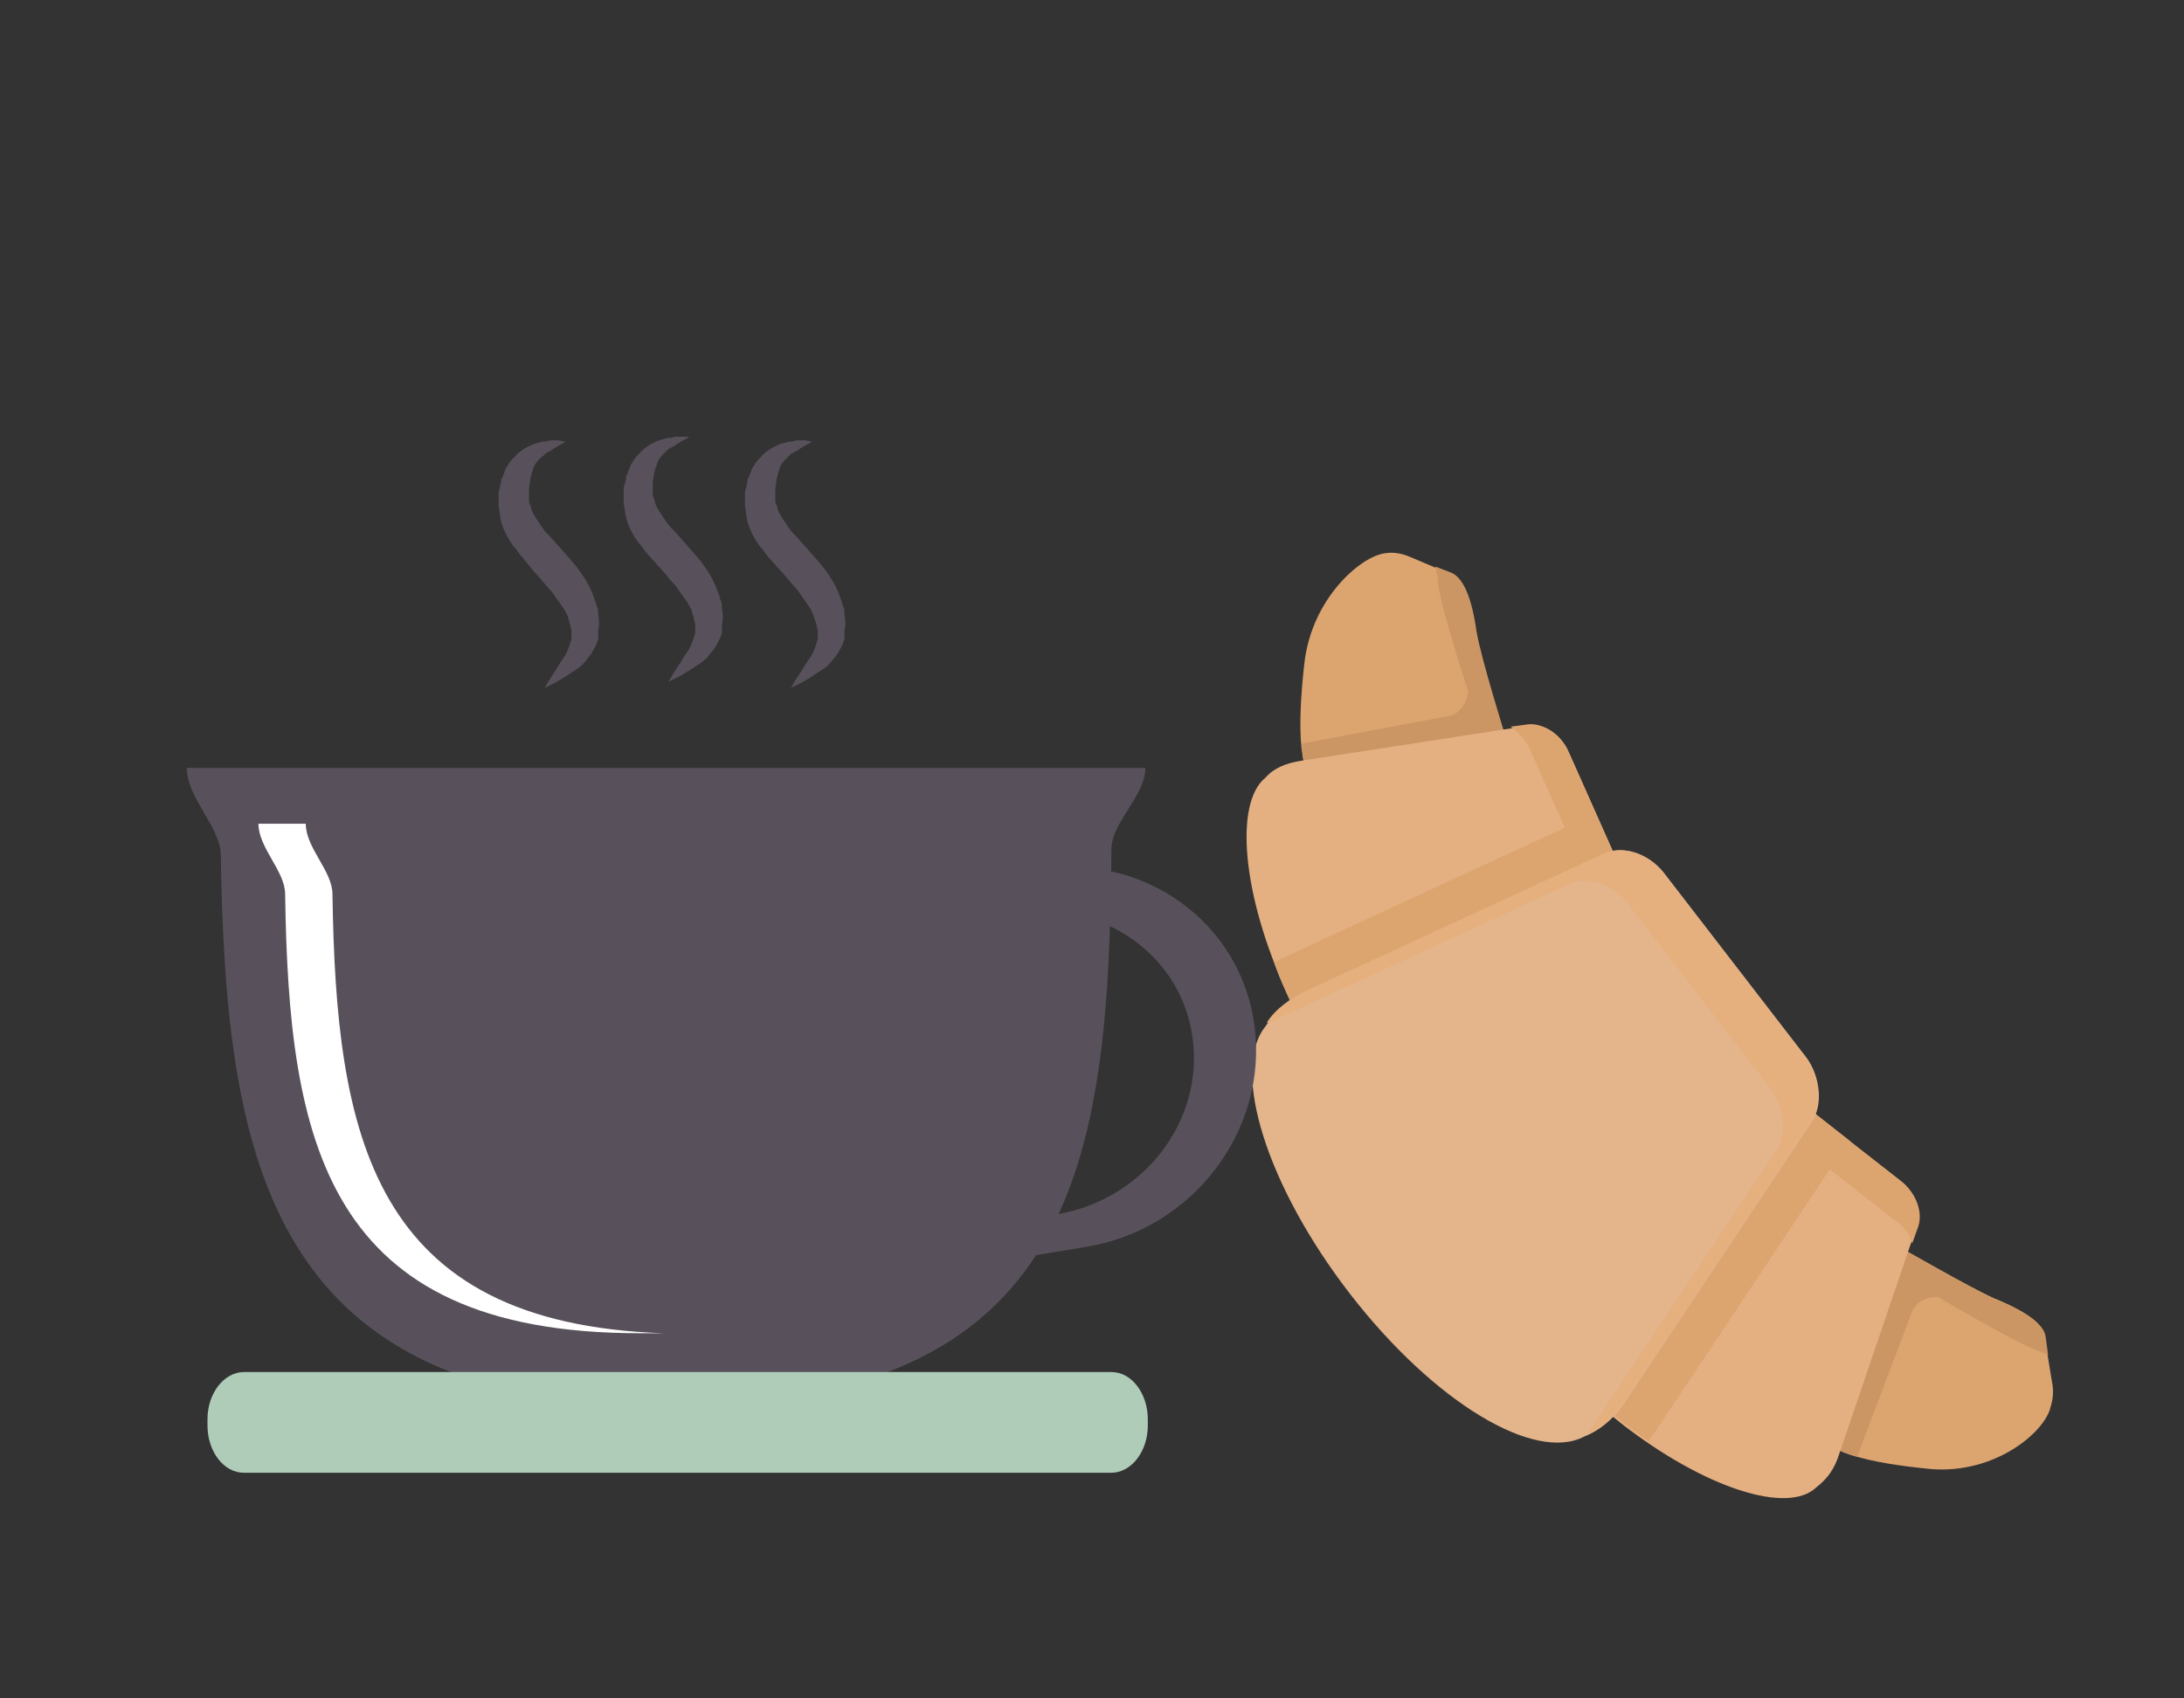
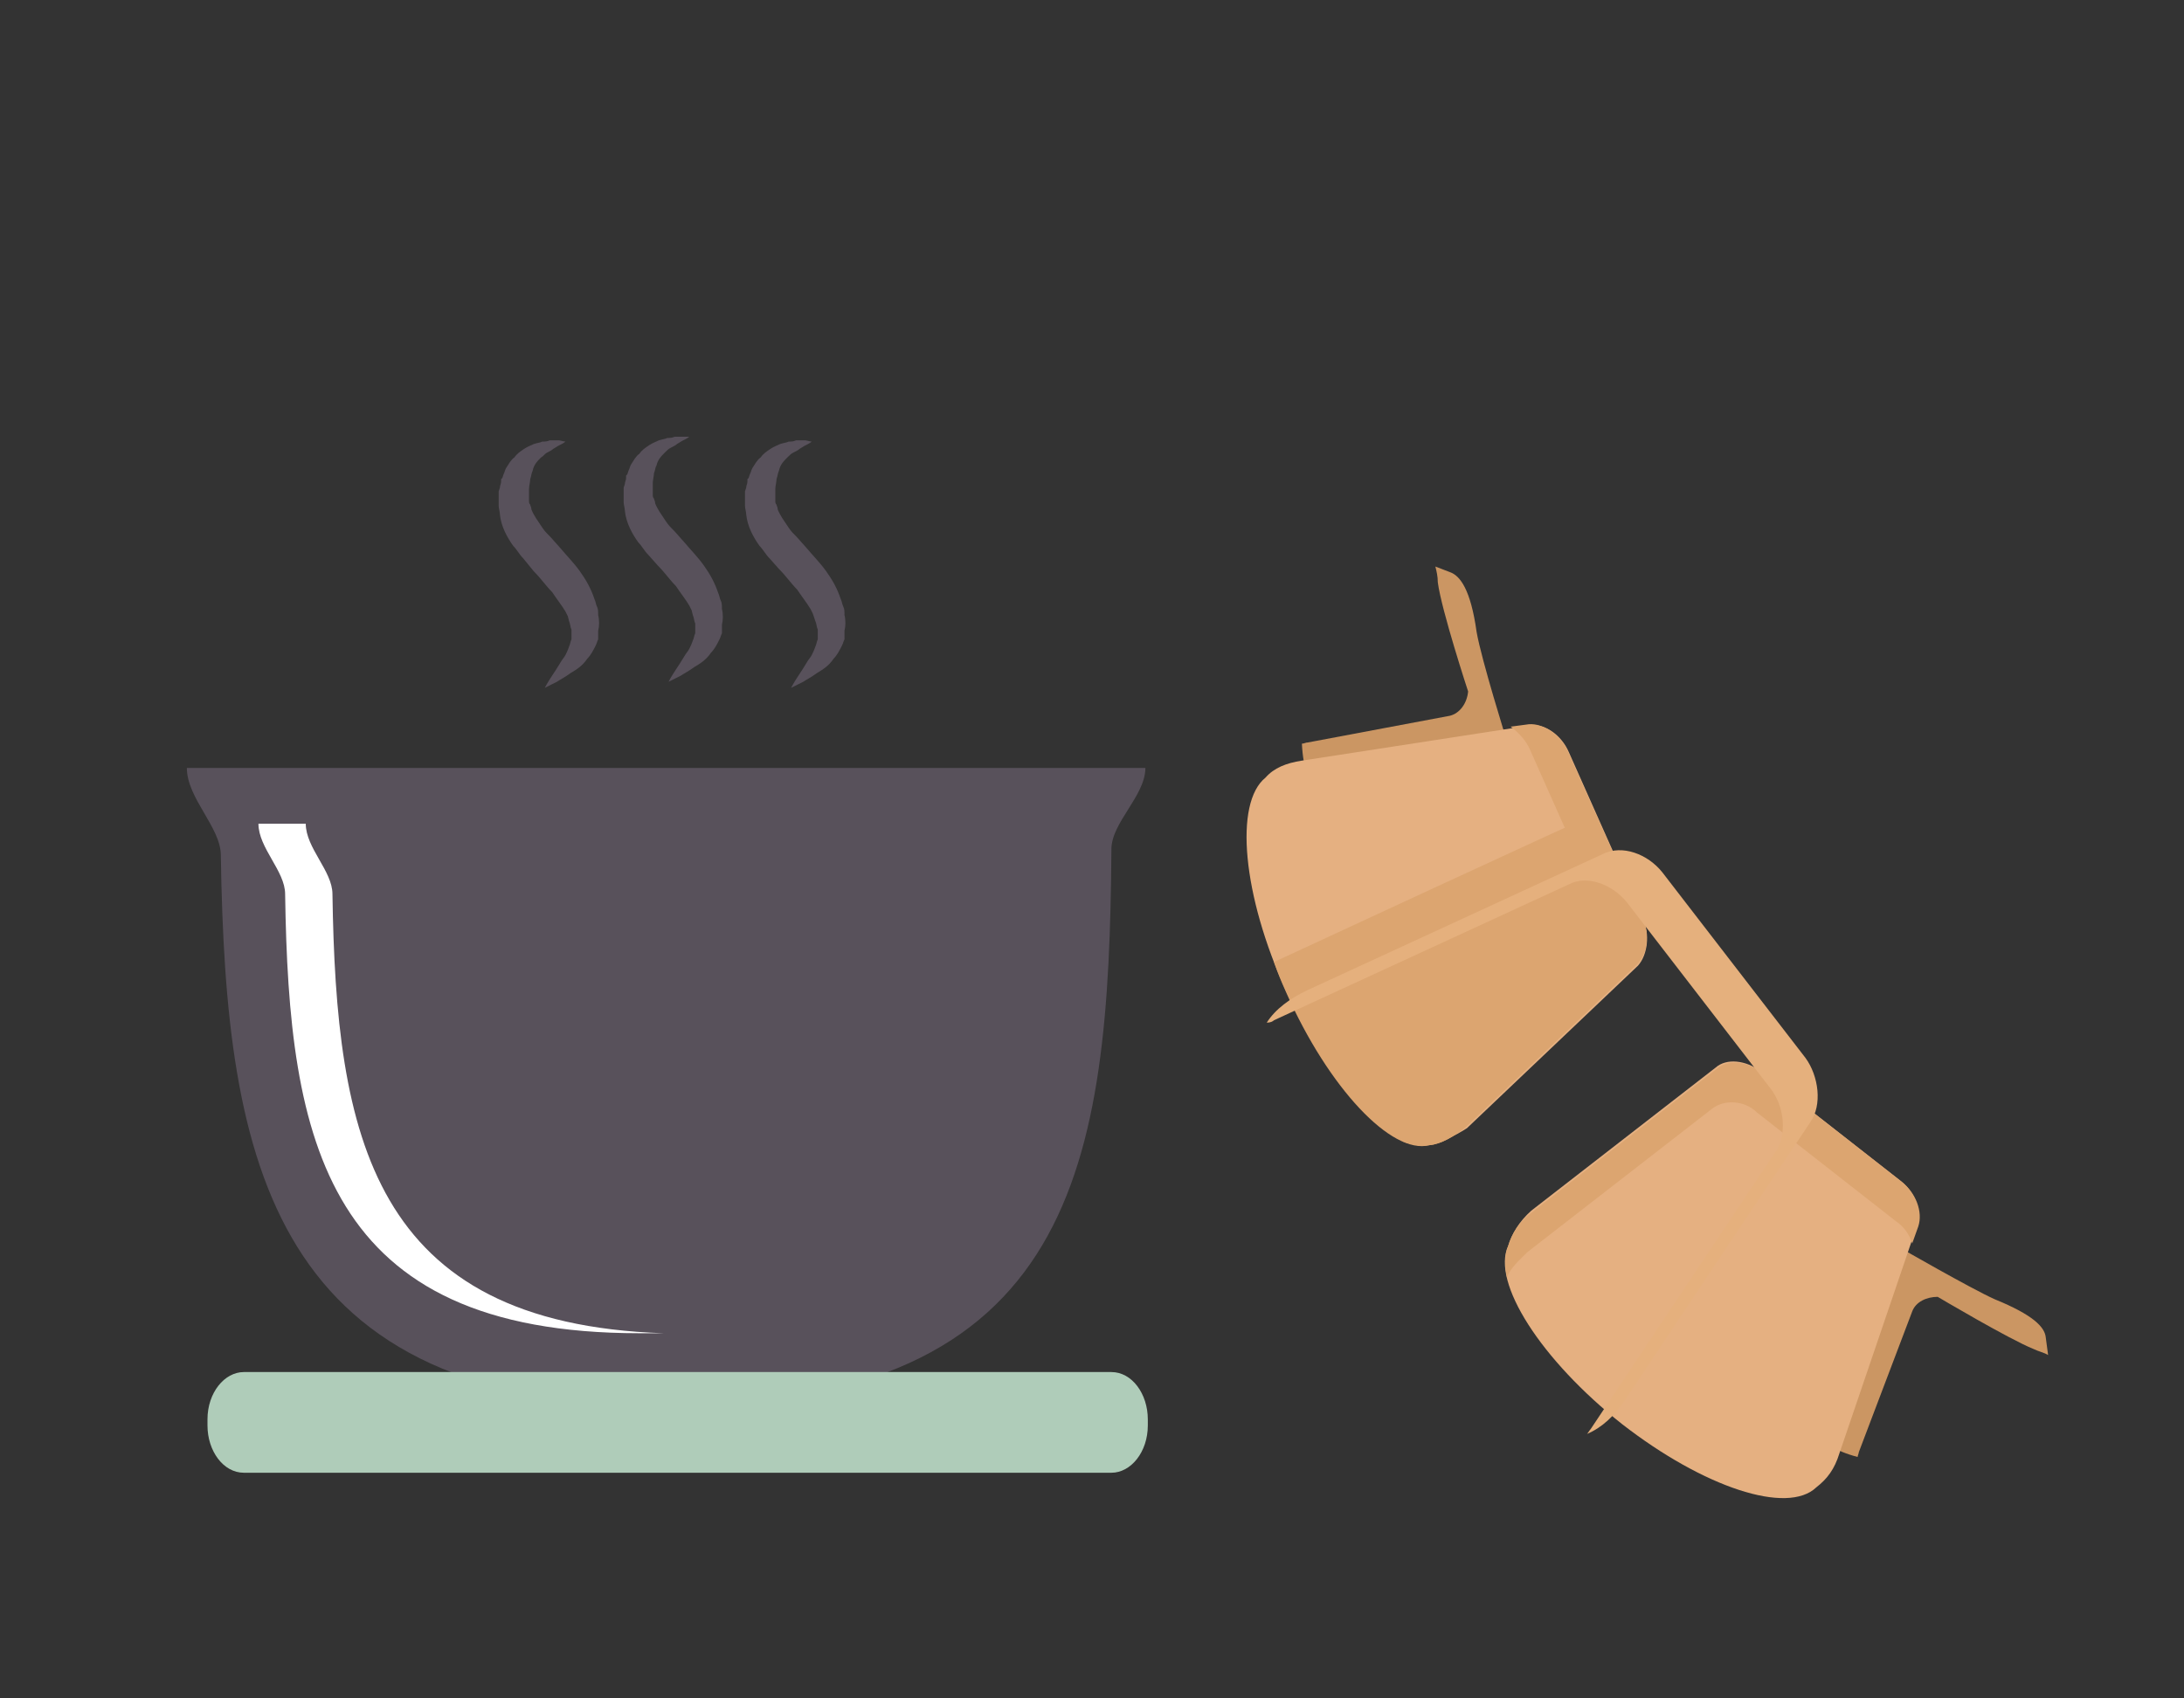
<svg xmlns="http://www.w3.org/2000/svg" id="Calque_2_00000168104249773790111000000011606552860429445294_" x="0px" y="0px" viewBox="0 0 180 140" style="enable-background:new 0 0 180 140;" xml:space="preserve">
  <rect x="0" y="0" width="180" height="140" fill="#333333" stroke="none" />
  <style type="text/css">	.st0{fill:#DCA570;}	.st1{fill:#CB9663;}	.st2{fill:#E5B081;}	.st3{fill:#E4B48B;}	.st4{fill:#E5B07D;}	.st5{fill:#58515B;}	.st6{fill:#FFFFFF;}	.st7{fill:#AFCCB9;}</style>
  <g>
-     <path class="st0" d="M149.8,117.6c0.2,2.1,4.2,3,9.4,3.5c5.2,0.4,9.3-3,9.8-5.1c0.2-0.7,0.3-1.3,0.1-2.2l-0.6-3.7   c-0.1-0.8-1-1.8-4.2-3.1c-2-0.9-7.9-4.3-7.9-4.3c-0.9-0.1-1.8,0.4-2.1,1.2l-4.4,11.6C149.7,116.3,149.7,117.1,149.8,117.6" />
    <path class="st1" d="M154.4,103.8l-4.4,11.6c-0.3,0.8-0.3,1.5-0.2,2.2c0.1,1.2,1.4,2,3.3,2.5c0-0.1,0.1-0.3,0.1-0.4l4.4-11.6   c0.3-0.8,1.2-1.2,2.1-1.2c0,0,5.9,3.5,7.9,4.3c0.4,0.2,0.9,0.3,1.2,0.5l-0.2-1.5c-0.1-0.8-1-1.8-4.2-3.1c-2-0.9-7.9-4.3-7.9-4.3   C155.6,102.7,154.6,103.1,154.4,103.8" />
-     <path class="st0" d="M108.9,65c-1.9-0.7-2-4.9-1.4-10.3c0.6-5.4,4.7-8.9,6.7-9.1c0.6-0.1,1.3,0,2,0.3l3.3,1.4   c0.6,0.3,1.5,1.3,2.1,4.9c0.3,2.3,2.5,9,2.5,9c-0.1,1-0.7,1.8-1.5,2l-11.7,2.2C110.2,65.3,109.4,65.3,108.9,65" />
    <path class="st1" d="M118.5,48c0.3,2.3,2.5,9,2.5,9c-0.1,1-0.7,1.8-1.5,2l-11.7,2.2c-0.2,0-0.3,0.1-0.5,0.1   c0.1,2.1,0.6,3.5,1.7,3.8c0.5,0.3,1.3,0.3,2,0.2l11.7-2.2c0.7-0.1,1.4-1,1.5-2c0,0-2.1-6.7-2.5-9c-0.5-3.6-1.4-4.6-2.1-4.9   l-1.3-0.5C118.4,47.1,118.5,47.5,118.5,48" />
    <path class="st2" d="M124.3,102.7c-1.4,3,2.7,9.4,9.4,14.7c6.7,5.2,13.6,7.5,16,5.2c0.9-0.7,1.5-1.5,1.9-2.8L158,101   c0.4-1.2-0.2-2.8-1.4-3.7l-11.5-9c-1.2-0.9-2.8-1.1-3.7-0.3l-15.2,11.8C125.2,100.7,124.6,101.7,124.3,102.7" />
    <path class="st2" d="M117.8,94.3c-3.1,0.8-8.2-4.7-11.8-12.6c-3.6-7.9-4.3-15.5-1.7-17.6c0.7-0.8,1.7-1.2,3-1.4l18.8-2.9   c1.2-0.2,2.6,0.8,3.2,2.2l6.1,13.7c0.6,1.3,0.4,3-0.4,3.9l-14.1,13.4C119.8,93.7,118.7,94.2,117.8,94.3" />
    <path class="st0" d="M124.3,102.7c-0.3,0.7-0.3,1.6-0.1,2.6c0.3-0.8,1-1.4,1.7-2.1l15.2-11.8c1-0.8,2.7-0.7,3.7,0.3l11.5,9   c0.6,0.4,1.1,1.1,1.3,1.8l0.5-1.4c0.4-1.2-0.2-2.8-1.4-3.7l-11.5-9c-1.2-0.9-2.8-1.1-3.7-0.3l-15.2,11.8   C125.2,100.7,124.6,101.7,124.3,102.7" />
-     <path class="st0" d="M152.4,94l-7.1-5.6c-1.2-0.9-2.8-1.1-3.7-0.3l-15.2,11.8c-1,0.8-1.7,1.7-2,2.7c-1.4,3,2.7,9.4,9.4,14.7   c0.7,0.5,1.4,1.1,2.1,1.5L152.4,94z" />
    <path class="st0" d="M126.1,61.8l6.1,13.7c0.6,1.3,0.4,3-0.4,3.9l-14.1,13.4c-0.6,0.7-1.4,1.1-2.1,1.3c0.9,0.3,1.6,0.4,2.2,0.3   c1-0.1,2-0.7,3-1.5l14.1-13.4c0.9-0.9,1.1-2.6,0.4-3.9l-6.1-13.7c-0.6-1.3-2-2.3-3.2-2.2l-1.5,0.2   C125.2,60.4,125.8,61.1,126.1,61.8" />
    <path class="st0" d="M105,79.3c0.3,0.9,0.6,1.6,1,2.5c3.5,7.9,8.7,13.4,11.8,12.6c1-0.1,2-0.7,3-1.5l14.1-13.4   c0.9-0.9,1.1-2.6,0.4-3.9l-3.8-8.5C131.5,67,105,79.3,105,79.3" />
-     <path class="st3" d="M104.3,84.6c-2.9,3.6,0.1,13.2,7,22.1c6.9,8.9,15.2,13.9,19.3,11.7c1.3-0.5,2.6-1.6,3.5-3.1l15.2-22.8   c1-1.4,0.7-3.8-0.4-5.3l-11.8-15.3c-1.2-1.5-3.3-2.3-4.9-1.5L108,81.6C106.4,82.3,105.1,83.4,104.3,84.6" />
    <path class="st4" d="M105,84.1l24.3-11.2c1.5-0.8,3.6,0,4.8,1.5l11.8,15.3c1.2,1.5,1.4,3.9,0.4,5.3l-15.2,22.8   c-0.1,0.1-0.2,0.3-0.3,0.4c1.2-0.5,2.3-1.5,3.2-2.9l15.2-22.8c1-1.4,0.7-3.8-0.4-5.3l-11.8-15.3c-1.2-1.5-3.3-2.3-4.9-1.5   l-24.3,11.2c-1.5,0.7-2.7,1.6-3.4,2.7C104.7,84.3,104.9,84.2,105,84.1" />
  </g>
  <g>
    <g>
      <path class="st5" d="M54.9,115.9c33.9,0,36.5-20,36.7-45.9c0-2.2,2.8-4.4,2.8-6.7h-79c0,2.5,2.8,4.9,2.8,7.2    C18.6,96.1,22.4,115.9,54.9,115.9" />
    </g>
    <g>
-       <path class="st5" d="M85.4,71.7L77.5,73l0.4,3.3l6-1c7.1-1.1,13.5,3.5,14.4,10.3c0.9,6.9-4.1,13.3-11.2,14.5l-6,1l0.4,3l7.9-1.3    c8.9-1.4,15.1-9.6,14-18.2C102.3,76,94.2,70.2,85.4,71.7" />
-     </g>
+       </g>
    <g>
      <path class="st6" d="M27.4,73.7c0-1.9-2.2-3.8-2.2-5.8h-3.9c0,2,2.2,3.9,2.2,5.8c0.3,20.4,3.3,36.2,29.2,36.2c0.7,0,1.3,0,2,0    C30.6,109.1,27.7,93.6,27.4,73.7" />
    </g>
    <g>
      <path class="st5" d="M46.6,36.4c0,0-0.1,0.1-0.3,0.2c-0.2,0.1-0.4,0.2-0.7,0.4c-0.1,0.1-0.3,0.2-0.5,0.3c-0.2,0.1-0.3,0.3-0.5,0.4    c-0.3,0.3-0.6,0.6-0.7,1.1c-0.1,0.2-0.1,0.4-0.2,0.7c0,0.2-0.1,0.6-0.1,0.8c0,0.2,0,0.3,0,0.5l0,0.3c0,0.1,0,0.1,0,0.2    c0,0.1,0,0.2,0.1,0.3c0,0.1,0.1,0.2,0.1,0.4c0.2,0.5,0.5,0.9,0.9,1.5c0.2,0.3,0.4,0.5,0.7,0.8l0.8,0.9c0.5,0.6,1.1,1.2,1.6,1.9    c0.5,0.7,0.9,1.4,1.2,2.3c0.1,0.2,0.1,0.4,0.2,0.6c0.1,0.2,0.1,0.4,0.1,0.7c0.1,0.4,0.1,0.9,0,1.3l0,0.3l0,0.2l0,0l0,0l0,0l0,0.1    l0,0.1c-0.1,0.2-0.1,0.3-0.2,0.5c-0.2,0.4-0.4,0.8-0.7,1.1c-0.4,0.6-0.9,0.9-1.4,1.2c-0.4,0.3-0.8,0.5-1.1,0.7    c-0.6,0.3-1,0.5-1,0.5s0.2-0.4,0.6-1c0.2-0.3,0.4-0.6,0.7-1.1c0.1-0.2,0.3-0.4,0.4-0.6c0.1-0.2,0.2-0.4,0.3-0.7    c0.1-0.2,0.1-0.4,0.2-0.6c0-0.1,0-0.3,0-0.5l0-0.1l0-0.1l0,0l0,0v0c0,0,0,0.3,0,0.1l0-0.2c-0.1-0.2-0.1-0.5-0.2-0.7l-0.1-0.4    l-0.2-0.4c-0.3-0.5-0.7-1-1.1-1.6c-0.5-0.5-0.9-1.1-1.5-1.7L43.1,46c-0.3-0.3-0.5-0.7-0.8-1c-0.5-0.7-1-1.6-1.1-2.6    c0-0.2-0.1-0.5-0.1-0.7c0-0.3,0-0.5,0-0.8c0-0.1,0-0.3,0-0.4l0.1-0.3c0-0.2,0.1-0.3,0.1-0.5l0,0c0,0,0-0.1,0-0.1l0,0l0,0l0-0.1    l0.1-0.1l0.1-0.3c0.1-0.2,0.1-0.3,0.2-0.5c0.2-0.3,0.4-0.7,0.7-0.9c0.2-0.3,0.5-0.5,0.8-0.7c0.3-0.2,0.6-0.3,0.8-0.4    c0.3-0.1,0.5-0.1,0.7-0.2c0.2,0,0.4,0,0.6-0.1c0.4,0,0.6,0,0.8,0C46.5,36.4,46.6,36.4,46.6,36.4" />
    </g>
    <g>
      <path class="st5" d="M56.8,36c0,0-0.1,0.1-0.3,0.2c-0.2,0.1-0.4,0.2-0.7,0.4c-0.1,0.1-0.3,0.2-0.5,0.3c-0.2,0.1-0.3,0.2-0.5,0.4    c-0.3,0.3-0.6,0.6-0.7,1.1C54,38.5,54,38.8,53.9,39c0,0.2-0.1,0.6-0.1,0.8c0,0.2,0,0.3,0,0.5l0,0.3c0,0.1,0,0.1,0,0.2    c0,0.1,0,0.2,0.1,0.3c0,0.1,0.1,0.2,0.1,0.4c0.2,0.5,0.5,0.9,0.9,1.5c0.2,0.3,0.4,0.5,0.7,0.8l0.8,0.9c0.5,0.6,1.1,1.2,1.6,1.9    c0.5,0.7,0.9,1.4,1.2,2.3c0.1,0.2,0.1,0.4,0.2,0.6c0.1,0.2,0.1,0.4,0.1,0.7c0.1,0.4,0.1,0.9,0,1.3l0,0.3l0,0.2l0,0l0,0l0,0l0,0.1    l0,0.1c-0.1,0.2-0.1,0.3-0.2,0.5c-0.2,0.4-0.4,0.8-0.7,1.1c-0.4,0.6-0.9,0.9-1.4,1.2c-0.4,0.3-0.8,0.5-1.1,0.7    c-0.6,0.3-1,0.5-1,0.5s0.2-0.4,0.6-1c0.2-0.3,0.4-0.6,0.7-1.1c0.1-0.2,0.3-0.4,0.4-0.6c0.1-0.2,0.2-0.4,0.3-0.7    c0.1-0.2,0.1-0.4,0.2-0.6c0-0.1,0-0.3,0-0.5l0-0.1l0-0.1l0,0l0,0l0,0c0,0,0,0.3,0,0.1l0-0.2c-0.1-0.2-0.1-0.5-0.2-0.7l-0.1-0.4    l-0.2-0.4c-0.3-0.5-0.7-1-1.1-1.6c-0.5-0.5-0.9-1.1-1.5-1.7l-0.8-0.9c-0.3-0.3-0.5-0.7-0.8-1c-0.5-0.7-1-1.6-1.1-2.6    c0-0.2-0.1-0.5-0.1-0.7c0-0.3,0-0.5,0-0.8c0-0.1,0-0.3,0-0.4l0.1-0.3c0-0.2,0.1-0.3,0.1-0.5l0,0c0,0,0-0.1,0-0.1l0,0l0,0l0-0.1    l0.1-0.1l0.1-0.3c0.1-0.2,0.1-0.3,0.2-0.5c0.2-0.3,0.4-0.7,0.7-0.9c0.2-0.3,0.5-0.5,0.8-0.7c0.3-0.2,0.6-0.3,0.8-0.4    c0.3-0.1,0.5-0.1,0.7-0.2c0.2,0,0.4,0,0.6-0.1c0.4,0,0.6,0,0.8,0C56.6,36,56.8,36,56.8,36" />
    </g>
    <g>
      <path class="st5" d="M66.9,36.4c0,0-0.1,0.1-0.3,0.2c-0.2,0.1-0.4,0.2-0.7,0.4c-0.1,0.1-0.3,0.2-0.5,0.3c-0.2,0.1-0.3,0.2-0.5,0.4    c-0.3,0.3-0.6,0.6-0.7,1.1c-0.1,0.2-0.1,0.4-0.2,0.7c0,0.2-0.1,0.6-0.1,0.8c0,0.2,0,0.3,0,0.5l0,0.3c0,0.1,0,0.1,0,0.2    c0,0.1,0,0.2,0.1,0.3c0,0.1,0.1,0.2,0.1,0.4c0.2,0.5,0.5,0.9,0.9,1.5c0.2,0.3,0.4,0.5,0.7,0.8l0.8,0.9c0.5,0.6,1.1,1.2,1.6,1.9    c0.5,0.7,0.9,1.4,1.2,2.3c0.1,0.2,0.1,0.4,0.2,0.6c0.1,0.2,0.1,0.4,0.1,0.7c0.1,0.4,0.1,0.9,0,1.3l0,0.3c0,0,0,0.3,0,0.2l0,0l0,0    l0,0l0,0.1l0,0.1c-0.1,0.2-0.1,0.3-0.2,0.5c-0.2,0.4-0.4,0.8-0.7,1.1c-0.4,0.6-0.9,0.9-1.4,1.2c-0.4,0.3-0.8,0.5-1.1,0.7    c-0.6,0.3-1,0.5-1,0.5s0.2-0.4,0.6-1c0.2-0.3,0.4-0.6,0.7-1.1c0.1-0.2,0.3-0.4,0.4-0.6c0.1-0.2,0.2-0.4,0.3-0.7    c0.1-0.2,0.1-0.4,0.2-0.6c0-0.1,0-0.3,0-0.5l0-0.1l0-0.1l0,0l0,0v0c0-0.1,0,0.2,0,0.1l0-0.2c-0.1-0.2-0.1-0.5-0.2-0.7L67,50.6    l-0.2-0.4c-0.3-0.5-0.7-1-1.1-1.6c-0.5-0.5-0.9-1.1-1.5-1.7L63.4,46c-0.3-0.3-0.5-0.7-0.8-1c-0.5-0.7-1-1.6-1.1-2.6    c0-0.2-0.1-0.5-0.1-0.7c0-0.3,0-0.5,0-0.8c0-0.1,0-0.3,0-0.4l0.1-0.3c0-0.2,0.1-0.3,0.1-0.5l0,0c0,0,0-0.1,0-0.1l0,0l0,0l0-0.1    l0.1-0.1l0.1-0.3c0.1-0.2,0.1-0.3,0.2-0.5c0.2-0.3,0.4-0.7,0.7-0.9c0.2-0.3,0.5-0.5,0.8-0.7c0.3-0.2,0.6-0.3,0.8-0.4    c0.3-0.1,0.5-0.1,0.7-0.2c0.2,0,0.4,0,0.6-0.1c0.4,0,0.6,0,0.8,0C66.8,36.4,66.9,36.4,66.9,36.4" />
    </g>
    <g>
      <path class="st7" d="M94.6,117.5c0,2.2-1.4,3.9-3,3.9H20.1c-1.7,0-3-1.8-3-3.9V117c0-2.2,1.4-3.9,3-3.9h71.5c1.7,0,3,1.8,3,3.9    V117.5z" />
    </g>
  </g>
</svg>